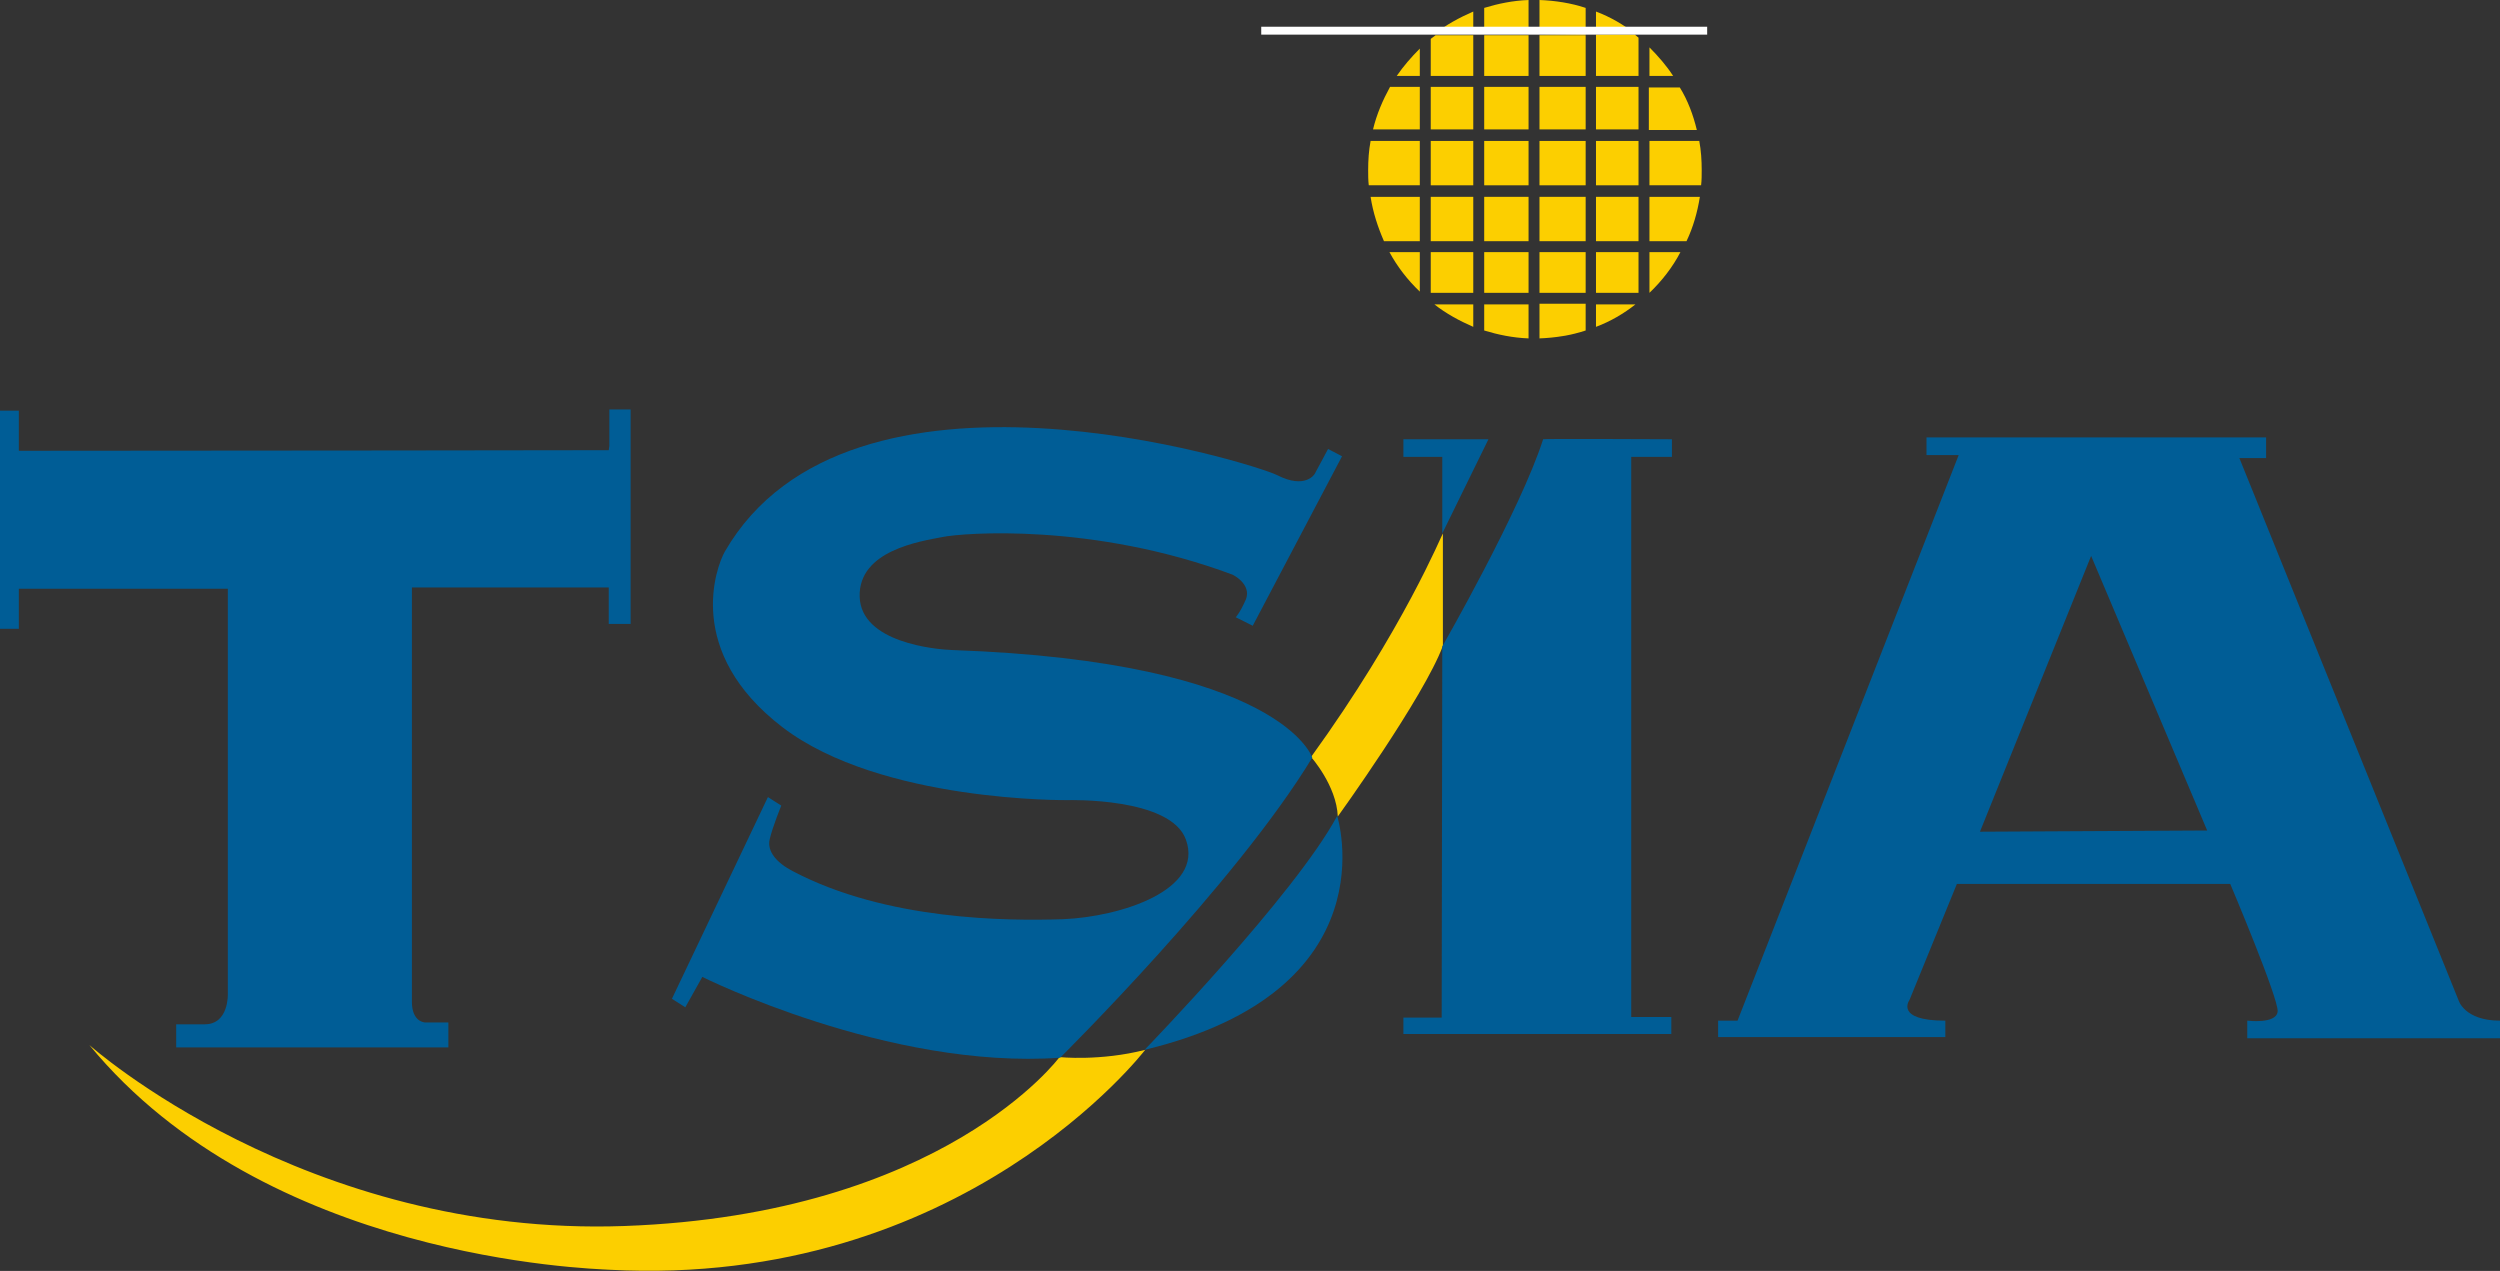
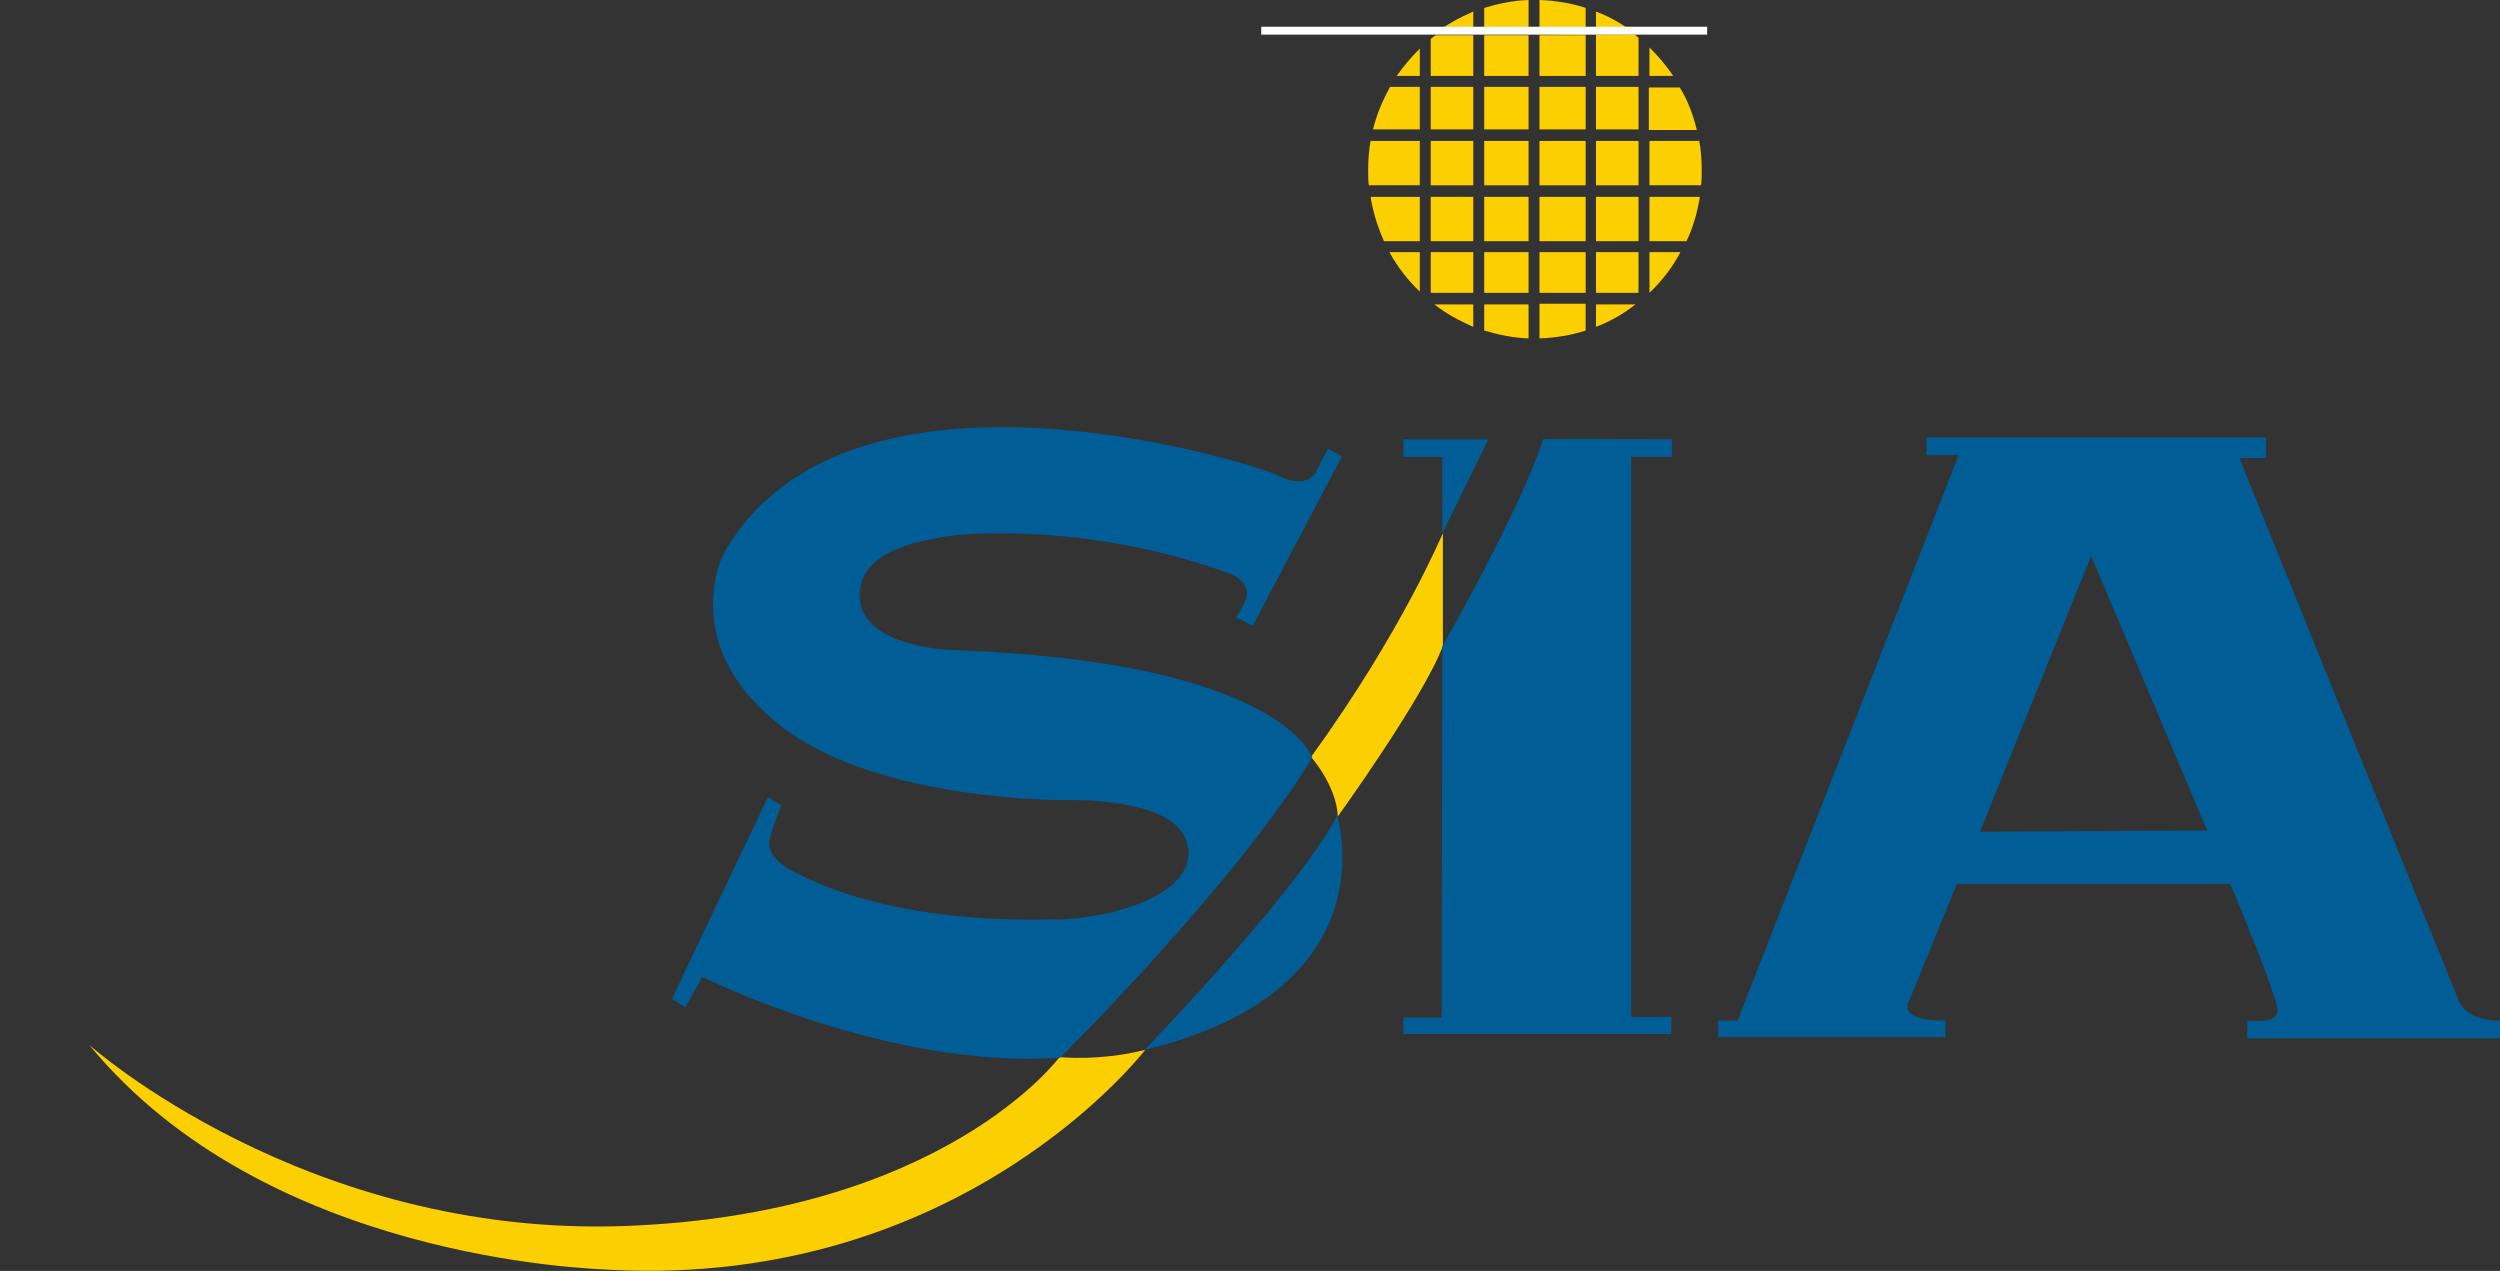
<svg xmlns="http://www.w3.org/2000/svg" version="1.1" id="圖層_1" x="0px" y="0px" viewBox="0 0 411.5 209.2" style="enable-background:new 0 0 411.5 209.2;" xml:space="preserve">
  <rect x="0" y="0" width="411.5" height="209.2" fill="#333333" stroke="none" />
  <style type="text/css">
	.st0{fill-rule:evenodd;clip-rule:evenodd;fill:#FCCF00;}
	.st1{fill-rule:evenodd;clip-rule:evenodd;fill:#005D96;}
	.st2{fill-rule:evenodd;clip-rule:evenodd;fill:#FFFFFF;}
</style>
  <g>
    <g id="logo">
      <g>
        <path class="st0" d="M215.8,124.6c0,0,4.2,4.7,4.4,9.8c0,0,14.2-19.7,17.3-28.1V87.8C237.4,87.8,231,103.6,215.8,124.6z" />
        <path class="st0" d="M14.7,172c0,0,35.5,31.7,88.1,29.8c52.5-1.9,71.6-27.8,71.6-27.8s6.7,0.7,14.1-1.2c0,0-30,39.3-88.2,36.2     C97,208.8,43.7,207.3,14.7,172z" />
      </g>
-       <path class="st1" d="M100.2,74.1c0,0-65.5,0.1-97.1,0.1c0-2.2,0-4.4,0-6.6c-1.1,0-2.1,0-3.2,0c0,8.3,0,35.9,0,35.9h3.2v-6.6h34.4    V122v25.1v16.5c0,0,0.2,5-3.8,5c-1.6,0-3.2,0-4.7,0c0,1.3,0,2.5,0,3.8c14.9,0,29.8,0,44.8,0c0-1.4,0-2.7,0-4.1c-1,0-3.8,0-3.8,0    s-2.2,0-2.2-3.4c0-0.9,0-61,0-68.2c11,0,32.4,0,32.4,0v6h3.6c0,0,0-23.5,0-35.3c-1.2,0-2.3,0-3.5,0c0,2,0,4,0,6" />
      <path class="st1" d="M203.4,101.6l2.8,1.4l14.7-27.9l-2.3-1.2l-2.2,4.1c0,0-1.5,2.6-6.2,0.2c-3.8-1.9-70.4-22.9-90.9,12.6    c-1.4,2.5-6.7,16.5,9.5,28.9s47,12,47,12s16.9-0.5,19.4,6.5c3,8.3-10.7,12.7-20.2,13.1c-9.4,0.3-29.1,0.2-44.5-7.9    c-2.7-1.4-4.3-3.3-3.8-5.3c0.5-2.1,1.9-5.5,1.9-5.5l-2.2-1.4l-15.8,33.2l2.2,1.4l2.8-5c0,0,30.6,15.3,58.9,13.3    c0,0,28.9-28.6,41.5-49.4c0,0-5-15.8-59.2-17.7c-2.8-0.1-15.1-1.2-15.3-8.8c-0.2-7.6,10-9.1,13.6-9.8c3.4-0.7,24.8-2.4,47.8,6.2    c0,0,3.1,1.5,2.2,4C204.1,100.9,203.4,101.6,203.4,101.6z" />
      <path class="st1" d="M188.4,172.8c0,0,24.8-25.6,31.7-38.5C220.1,134.3,229.2,163,188.4,172.8z" />
      <g>
        <polygon class="st1" points="231,72.3 245,72.3 237.4,87.8 237.4,75.2 231,75.2    " />
        <path class="st1" d="M237.4,106.4c0,0,12.9-22.5,16.6-34.1c0-0.1,21.2,0,21.2,0v2.9h-6.7v92.2h6.6v2.8H231v-2.7h6.3L237.4,106.4z     " />
        <path class="st1" d="M404.7,164.7l-36.1-89.3h4.4V72h-55.9v2.9h5.3L286,168h-3.2v2.7h37.4V168c-8.4,0-5.9-3.4-5.9-3.4l7.8-19.1     h45c0,0,8,18.9,7.8,21s-5,1.5-5,1.5v2.9h41.6V168C405.7,168,404.7,164.7,404.7,164.7z M325.9,136.9l18.3-45.4l19.1,45.2     L325.9,136.9z" />
      </g>
      <g>
        <rect x="235.5" y="23.2" class="st0" width="7" height="7.3" />
        <rect x="244.3" y="5.8" class="st0" width="7.3" height="6.7" />
        <rect x="235.5" y="41.5" class="st0" width="7" height="6.7" />
        <rect x="235.5" y="14.3" class="st0" width="7" height="7" />
        <rect x="253.4" y="5.8" class="st0" width="7.6" height="6.7" />
        <rect x="262.7" y="14.3" class="st0" width="7" height="7" />
        <path class="st0" d="M233.7,8c-1.4,1.4-2.7,2.9-3.8,4.5h3.8V8z" />
        <path class="st0" d="M233.7,14.3h-4.9c-1.2,2.2-2.2,4.5-2.8,7h7.7V14.3z" />
        <path class="st0" d="M262.7,12.5h7V6.2c-0.2-0.2-0.4-0.3-0.6-0.5h-6.4V12.5z" />
        <rect x="235.5" y="32.4" class="st0" width="7" height="7.3" />
        <path class="st0" d="M275.4,12.5c-1.1-1.7-2.5-3.3-3.9-4.7v4.7H275.4z" />
        <path class="st0" d="M271.5,39.7h6.1c1.1-2.3,1.8-4.8,2.2-7.3h-8.3L271.5,39.7L271.5,39.7z" />
        <rect x="253.4" y="41.5" class="st0" width="7.6" height="6.7" />
        <rect x="262.7" y="41.5" class="st0" width="7" height="6.7" />
        <path class="st0" d="M271.5,48.2c2-1.9,3.8-4.2,5.1-6.7h-5.1V48.2z" />
        <path class="st0" d="M233.7,23.2h-8.1c-0.3,1.6-0.4,3.2-0.4,4.8c0,0.8,0,1.7,0.1,2.5h8.4V23.2z" />
        <path class="st0" d="M271.5,30.5h8.5c0.1-0.8,0.1-1.7,0.1-2.5c0-1.6-0.1-3.2-0.4-4.8h-8.2V30.5z" />
        <path class="st0" d="M271.5,21.4h7.8c-0.6-2.5-1.5-4.9-2.8-7h-5.1v7H271.5z" />
        <rect x="244.3" y="41.5" class="st0" width="7.3" height="6.7" />
        <path class="st0" d="M253.4,50.1v5.6c2.6-0.1,5.2-0.5,7.6-1.3V50h-7.6V50.1z" />
        <path class="st0" d="M242.5,5.8h-6.2c-0.3,0.2-0.5,0.4-0.8,0.6v6.1h7V5.8z" />
        <path class="st0" d="M236.1,50.1c1.9,1.5,4.1,2.7,6.4,3.7v-3.7H236.1z" />
        <rect x="253.4" y="14.3" class="st0" width="7.6" height="7" />
        <rect x="262.7" y="23.2" class="st0" width="7" height="7.3" />
        <path class="st0" d="M244.3,50.1v4.3c2.3,0.7,4.7,1.2,7.3,1.3v-5.6H244.3z" />
        <rect x="244.3" y="23.2" class="st0" width="7.3" height="7.3" />
        <rect x="253.4" y="23.2" class="st0" width="7.6" height="7.3" />
        <path class="st0" d="M233.7,32.4h-8.1c0.4,2.6,1.2,5,2.2,7.3h5.9L233.7,32.4L233.7,32.4z" />
        <path class="st0" d="M228.7,41.5c1.3,2.4,3,4.6,5,6.5v-6.5H228.7z" />
        <rect x="262.7" y="32.4" class="st0" width="7" height="7.3" />
        <path class="st0" d="M262.7,53.8c2.4-0.9,4.6-2.2,6.5-3.7h-6.5V53.8z" />
        <rect x="253.4" y="32.4" class="st0" width="7.6" height="7.3" />
        <rect x="244.3" y="32.4" class="st0" width="7.3" height="7.3" />
        <rect x="244.3" y="14.3" class="st0" width="7.3" height="7" />
      </g>
      <g>
        <path class="st0" d="M253.4,5.6V0c2.6,0.1,5.2,0.5,7.6,1.3v4.4L253.4,5.6L253.4,5.6z" />
        <path class="st0" d="M236.1,5.6c1.9-1.5,4.1-2.7,6.4-3.7v3.7H236.1z" />
        <path class="st0" d="M244.3,5.6V1.3c2.3-0.7,4.7-1.2,7.3-1.3v5.6H244.3z" />
        <path class="st0" d="M262.7,1.9c2.4,0.9,4.6,2.2,6.5,3.7h-6.5V1.9z" />
      </g>
    </g>
    <rect x="207.6" y="4.4" class="st2" width="73.4" height="1.3" />
  </g>
</svg>